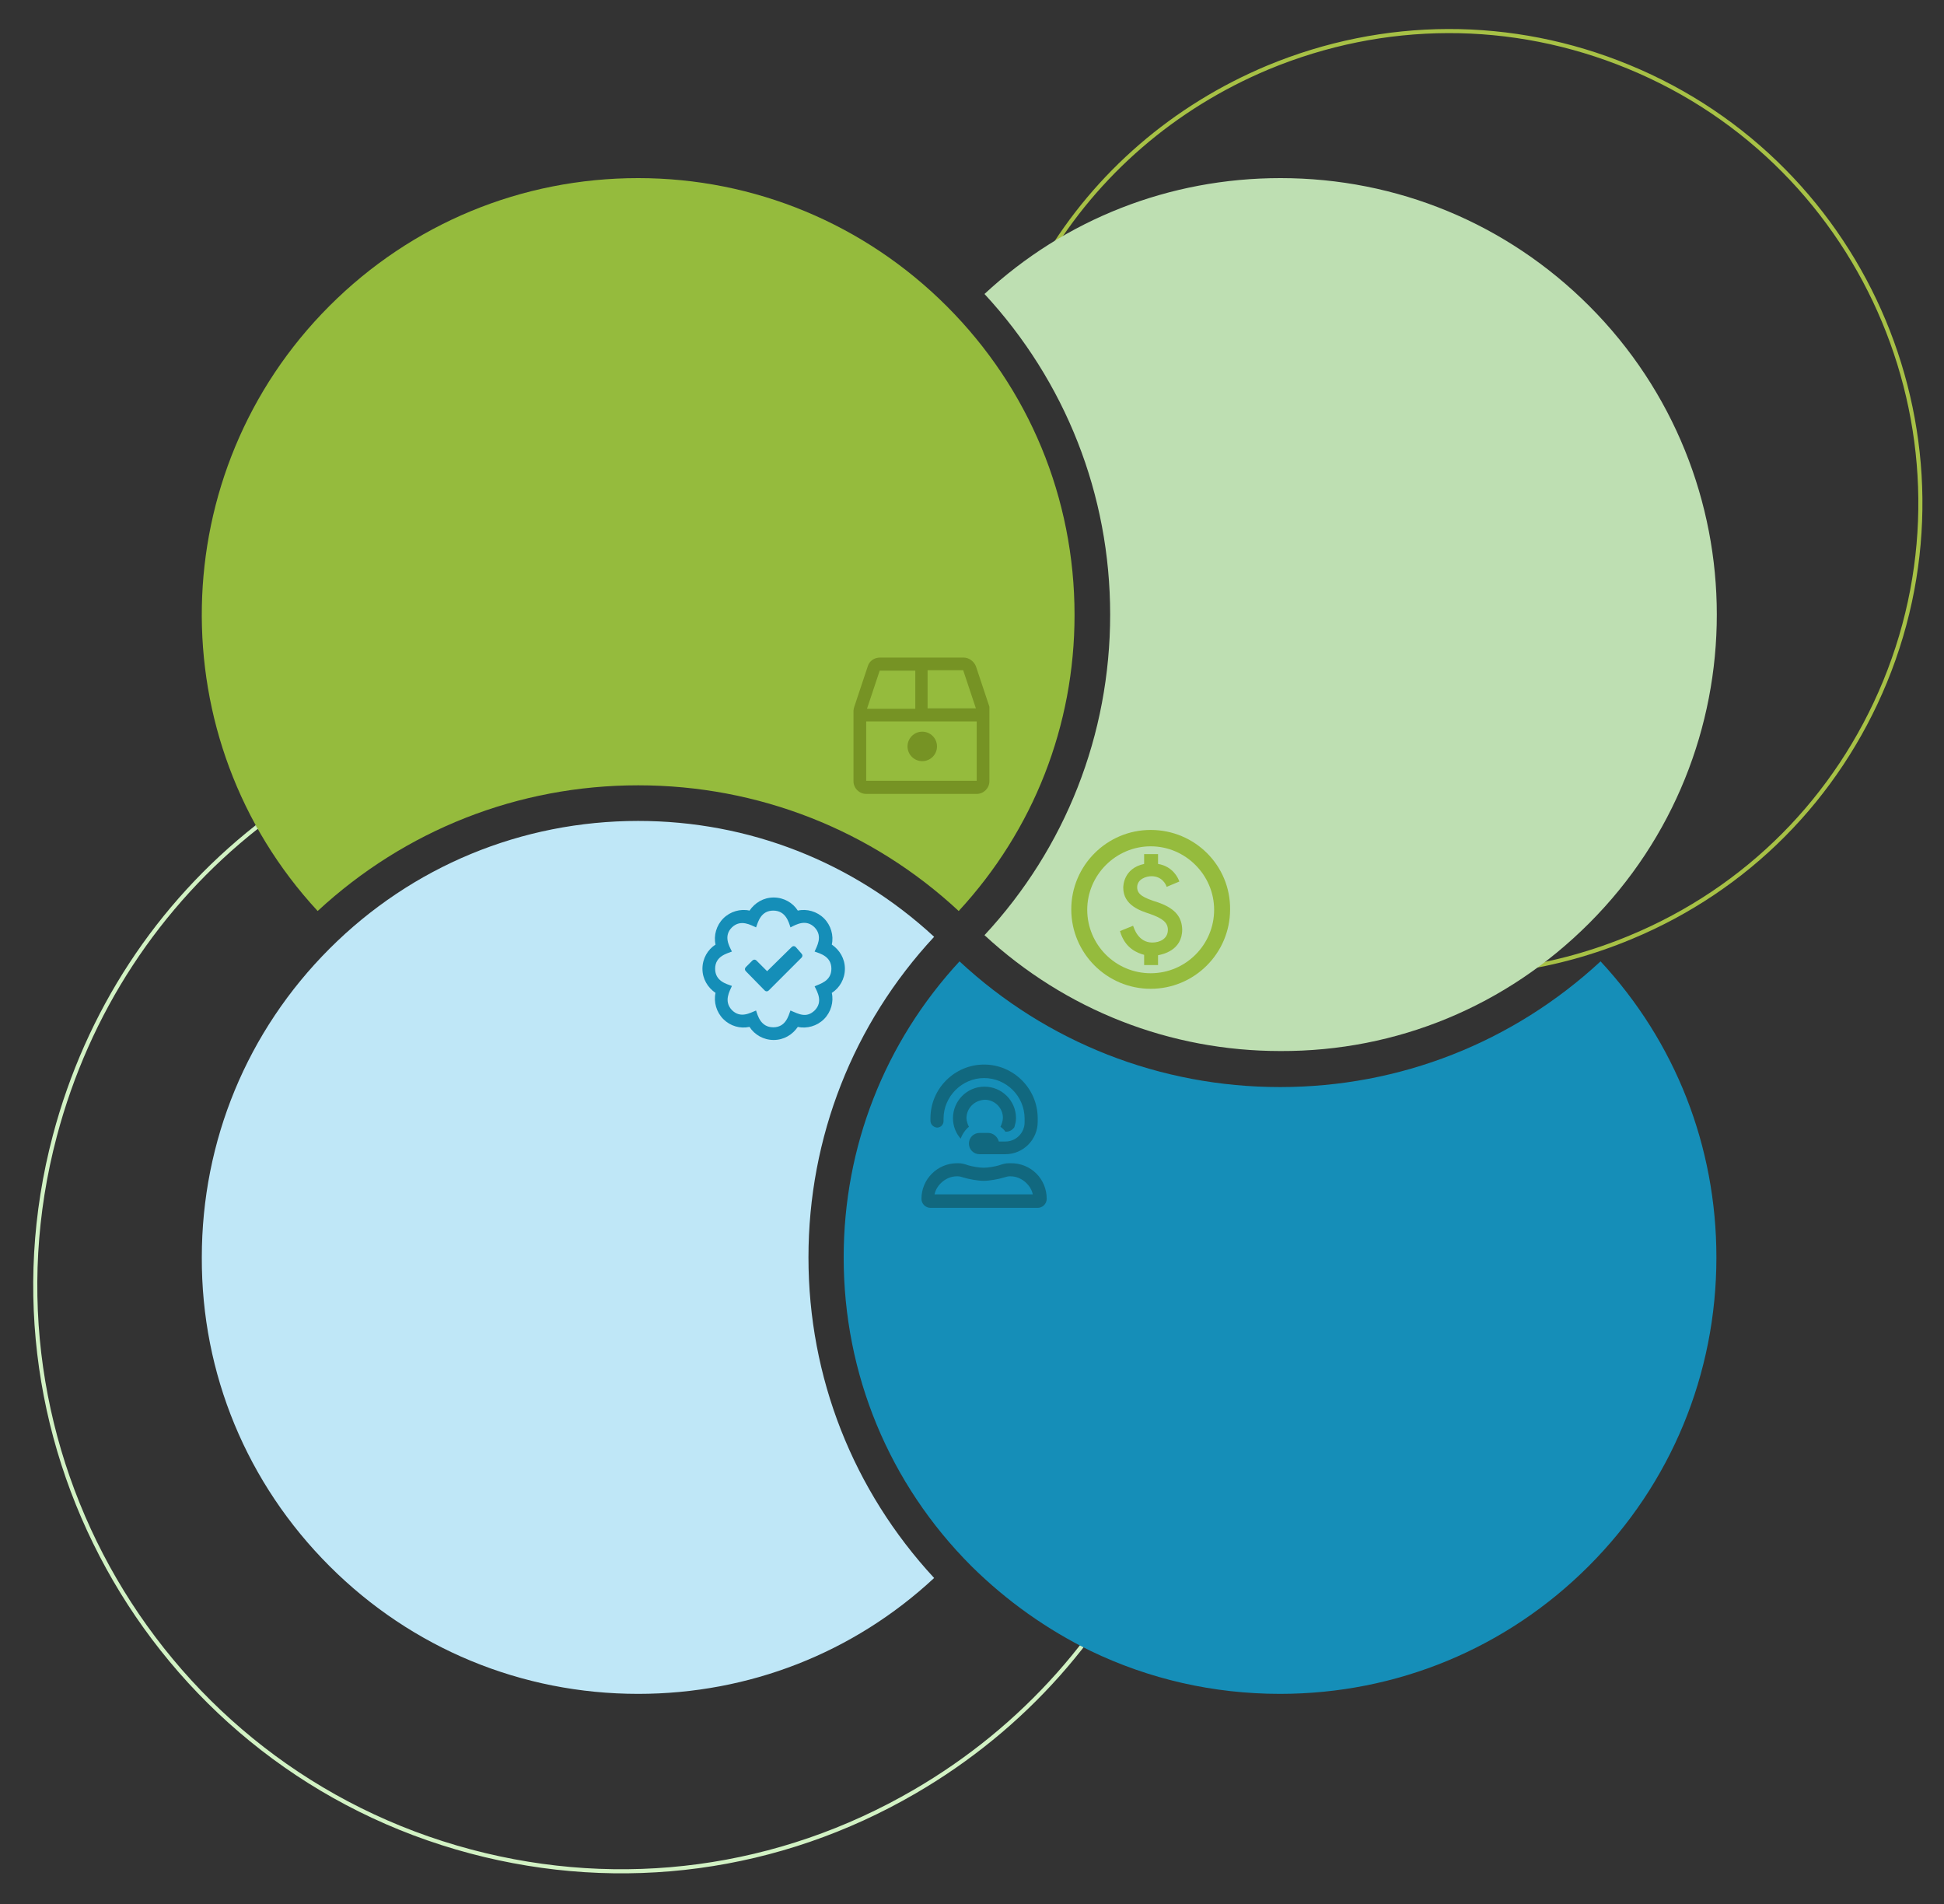
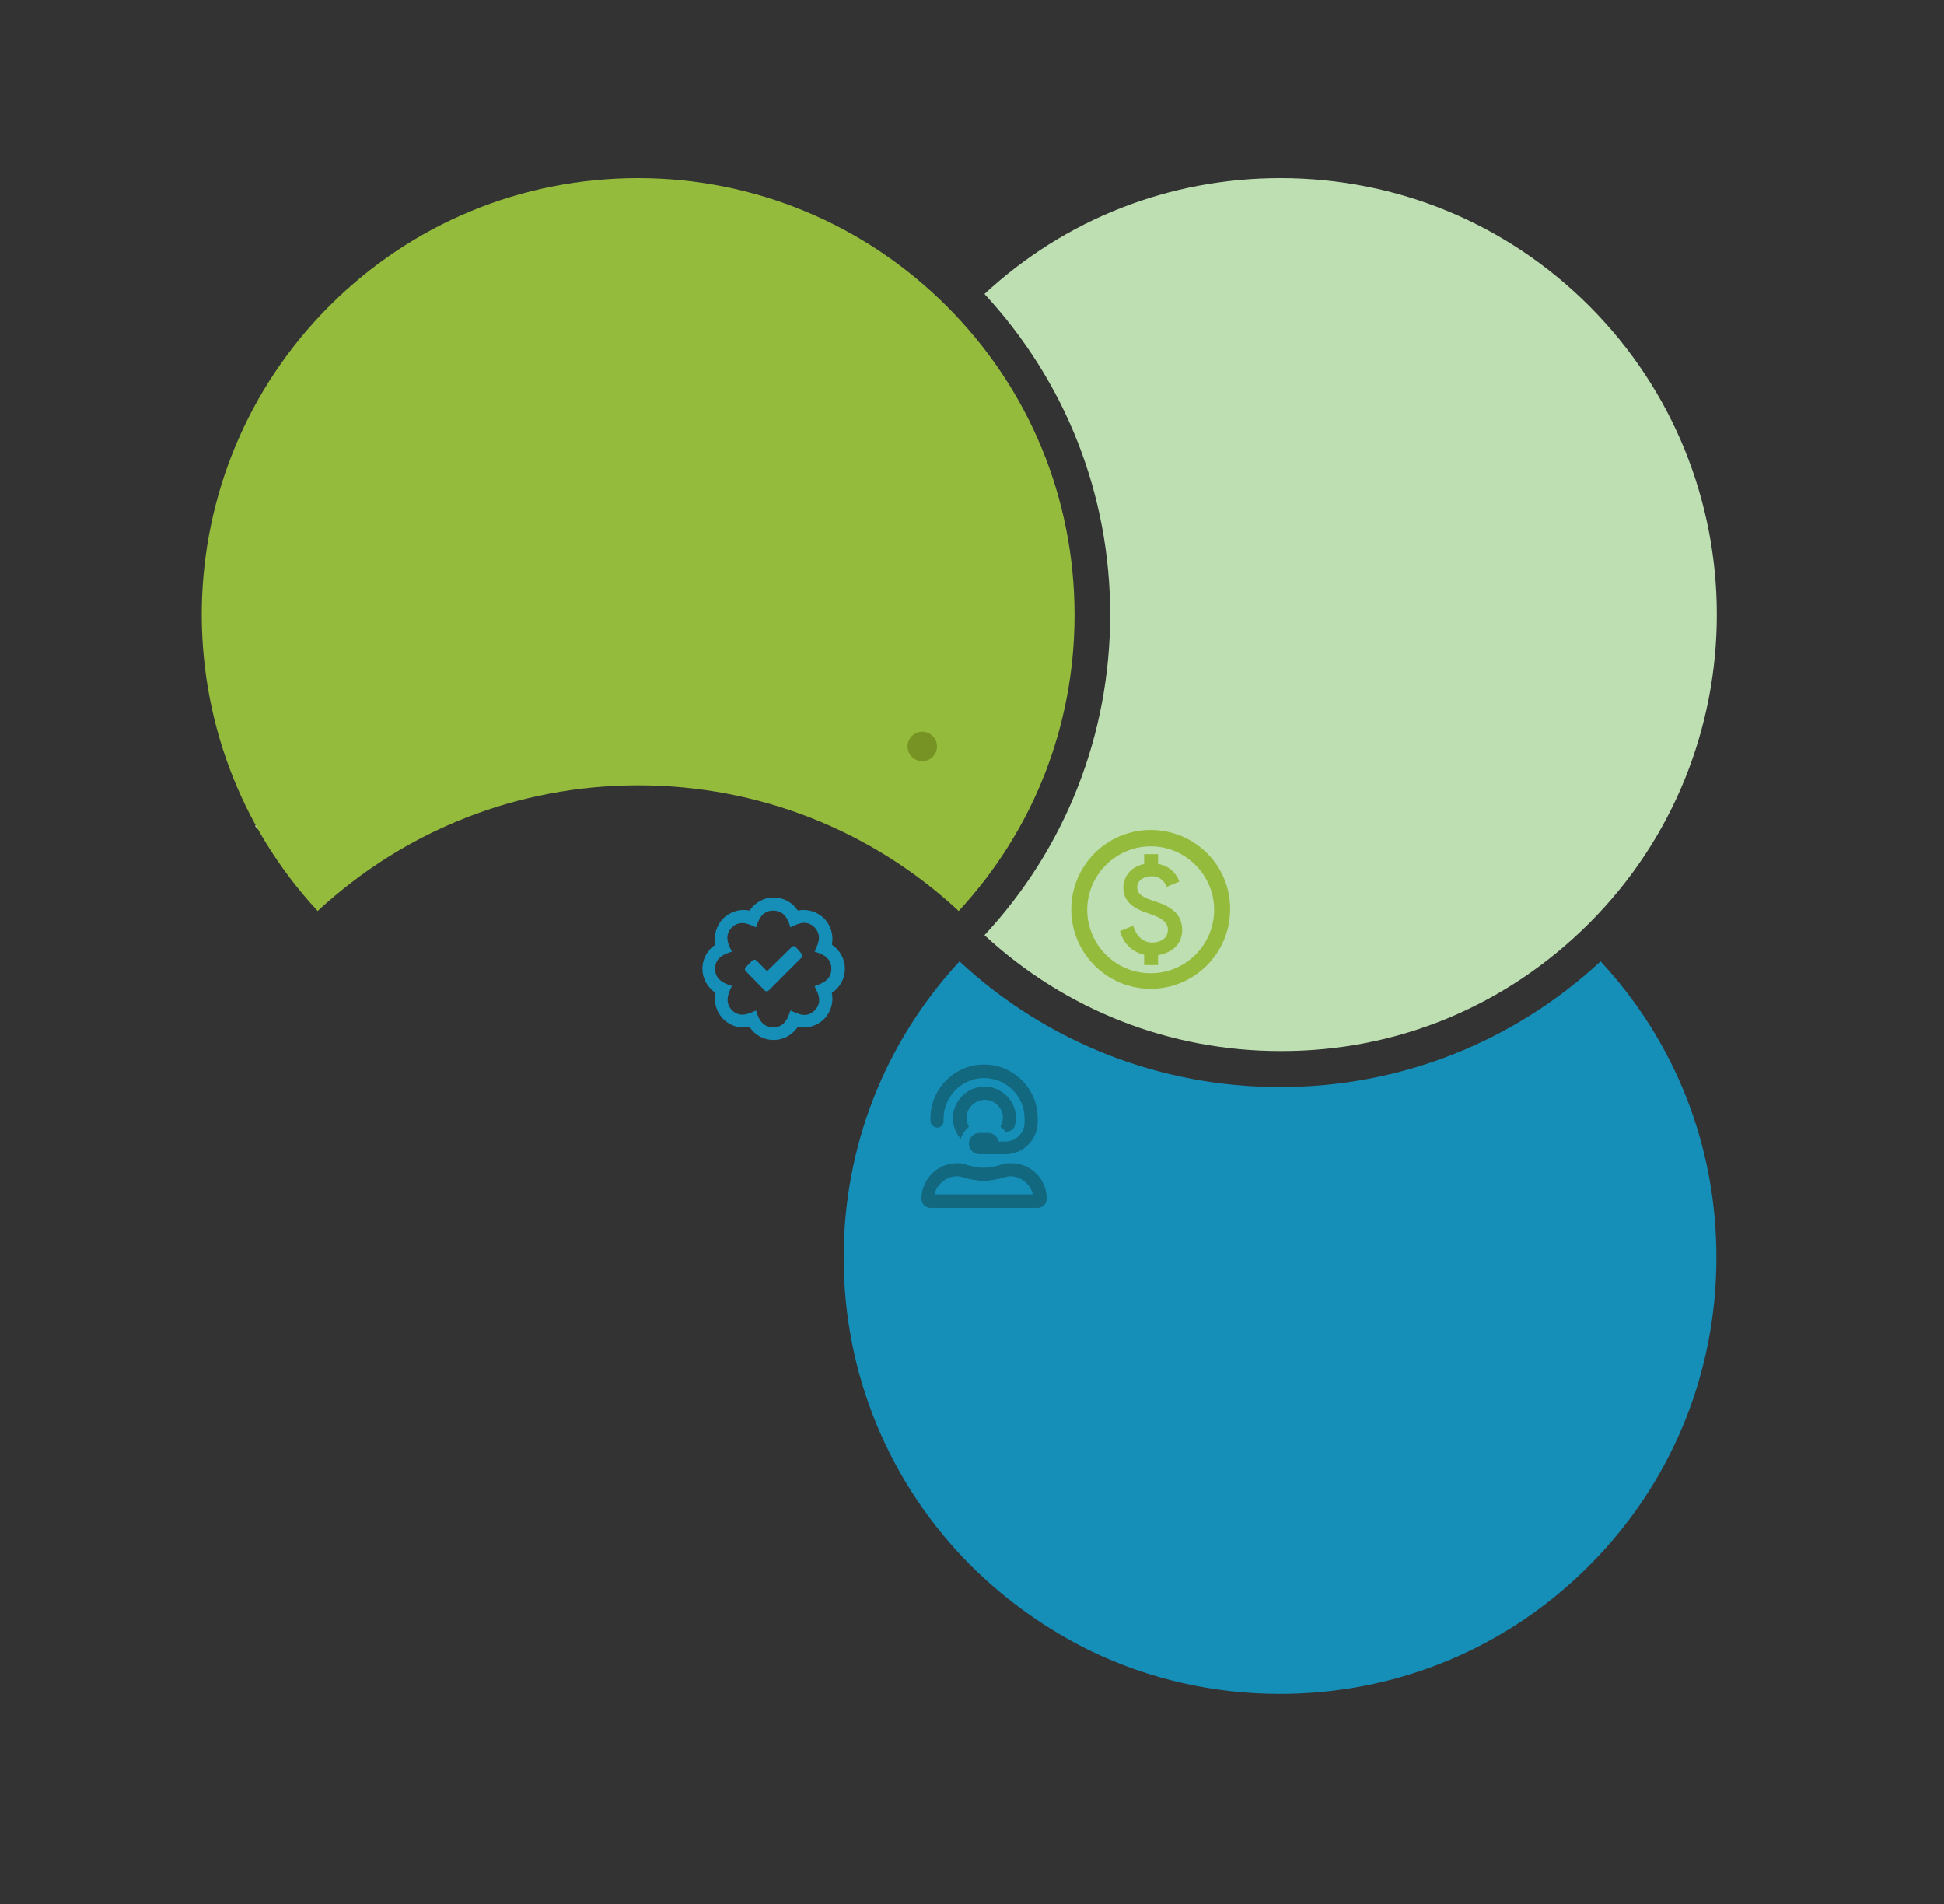
<svg xmlns="http://www.w3.org/2000/svg" version="1.1" id="Layer_1" x="0px" y="0px" viewBox="0 0 474.9 465.1" style="enable-background:new 0 0 474.9 465.1;" xml:space="preserve">
  <rect x="0" y="0" width="474.9" height="465.1" fill="#333333" stroke="none" />
  <style type="text/css"> .st0{fill:none;stroke:#A7C146;stroke-miterlimit:10;} .st1{fill:none;stroke:#E7FFA4;stroke-miterlimit:10;} .st2{fill:#BEDFB2;} .st3{fill:none;stroke:#D2F2C4;stroke-miterlimit:10;} .st4{fill:none;stroke:#BEDFB2;stroke-miterlimit:10;} .st5{fill:#158EB8;} .st6{fill:#BFE7F7;} .st7{fill:#95BB3D;} .st8{fill:none;} .st9{fill:#769324;} .st10{fill:#11687F;} </style>
  <g id="Figure">
    <g>
-       <path class="st0" d="M370.3,236.7c9.6-1.4,19-4,28.1-7.8c28.4-11.8,50.4-34,62.1-62.4c24.1-58.7-4-126.1-62.7-150.2 c-28.4-11.7-59.7-11.6-88.1,0.2c-22.9,9.6-41.8,25.9-54.3,46.9" />
      <path class="st1" d="M255.5,63.3c-2.2,3.7-4.2,7.5-6,11.4c28.6,13,51,36.1,63.1,65.3c12.2,29.2,12.8,61.3,2,90.8 c18,6.6,37.1,8.6,55.7,5.9" />
    </g>
    <g>
      <path class="st2" d="M388.2,225.5c41.6-41.6,41.6-109.2,0-150.8c-20.1-20.1-46.9-31.2-75.4-31.2c-27.1,0-52.6,10-72.3,28.3 c19.8,21.4,30.7,49,30.7,78.3c0,29.3-10.9,57-30.7,78.3c19.8,18.3,45.3,28.3,72.3,28.3C341.3,256.8,368,245.7,388.2,225.5z" />
    </g>
    <g>
-       <path class="st3" d="M62.7,202c-24.1,19-41.3,45.2-49.3,75.4C-6.8,353.6,38.8,432,115,452.2c36.9,9.8,75.4,4.6,108.4-14.6 c26.7-15.5,47.2-38.7,59.3-66.5" />
      <path class="st4" d="M113.1,176.3c-11.5,3.2-22.7,8-33.4,14.2c-6,3.5-11.7,7.4-17.1,11.6" />
      <path class="st4" d="M182.6,174.5c-23.3-5.2-47-4.5-69.5,1.8" />
    </g>
    <g>
      <path class="st5" d="M266.4,403.2c14.3,6.9,30,10.5,46.3,10.5c28.5,0,55.3-11.1,75.4-31.2c20.1-20.1,31.2-46.9,31.2-75.4 c0-27.1-10-52.6-28.3-72.3c-21.4,19.8-49,30.7-78.3,30.7c-29.3,0-57-10.9-78.3-30.7c-18.3,19.8-28.3,45.3-28.3,72.3 c0,28.5,11.1,55.3,31.2,75.4C246,391.1,255.8,398,266.4,403.2" />
    </g>
    <g>
-       <path class="st6" d="M80.5,382.5c20.1,20.1,46.9,31.2,75.4,31.2c27.1,0,52.6-10,72.3-28.3c-19.8-21.4-30.7-49-30.7-78.3 c0-29.3,10.9-57,30.7-78.3c-19.8-18.3-45.3-28.3-72.3-28.3c-28.5,0-55.3,11.1-75.4,31.2c-20.1,20.1-31.2,46.9-31.2,75.4 C49.2,335.5,60.3,362.3,80.5,382.5z" />
-     </g>
+       </g>
    <g>
      <path class="st7" d="M155.9,43.5c-28.5,0-55.3,11.1-75.4,31.2c-40.6,40.6-41.6,106-2.9,147.8c21.4-19.8,49-30.7,78.3-30.7 c29.3,0,57,10.9,78.3,30.7c18.3-19.8,28.3-45.3,28.3-72.3c0-28.5-11.1-55.3-31.2-75.4S184.3,43.5,155.9,43.5z" />
    </g>
  </g>
  <g>
    <rect x="300.8" y="70.6" class="st8" width="24" height="24" />
  </g>
  <g>
    <path class="st7" d="M281.1,202.7c-10.7,0-19.4,8.7-19.4,19.4c0,10.7,8.7,19.4,19.4,19.4s19.4-8.7,19.4-19.4 C300.6,211.4,291.9,202.7,281.1,202.7z M281.1,237.7c-8.6,0-15.5-7-15.5-15.5s7-15.5,15.5-15.5s15.5,7,15.5,15.5 S289.7,237.7,281.1,237.7z M282.9,220.4c-3.5-1.1-5.1-1.9-5.1-3.7c0-2,2.2-2.7,3.5-2.7c2.5,0,3.5,1.9,3.7,2.6l3.1-1.3 c-0.3-0.9-1.6-3.7-5.2-4.3v-2.4h-3.4v2.4c-5.1,1.1-5.1,5.5-5.1,5.8c0,4.4,4.4,5.7,6.5,6.4c3.1,1.1,4.4,2.1,4.4,3.9 c0,2.2-2,3.1-3.8,3.1c-3.5,0-4.5-3.6-4.7-4.1l-3.2,1.3c1.2,4.3,4.4,5.4,5.9,5.8v2.5h3.4v-2.4c1-0.2,5.9-1.1,5.9-6.3 C288.7,224.3,287.5,222,282.9,220.4z" />
  </g>
  <g>
    <g>
-       <path class="st9" d="M241.7,173.6v17.2c0,1.7-1.4,3.1-3.1,3.1h-27c-1.7,0-3.1-1.4-3.1-3.1v-17.2c0-0.3,0.1-0.7,0.2-1l3.3-9.9 c0.4-1.3,1.6-2.1,3-2.1h20.4c1.3,0,2.5,0.9,3,2.1l3.3,9.9C241.7,172.9,241.7,173.2,241.7,173.6z M238.6,190.7v-14.5h-27v14.5 H238.6z M211.8,173.1h11.8v-9.3h-8.7L211.8,173.1z M235.3,163.7h-8.7v9.3h11.8L235.3,163.7z" />
-     </g>
+       </g>
    <circle class="st9" cx="225.3" cy="182.3" r="3.6" />
  </g>
  <g>
    <g>
      <path class="st10" d="M255.7,292.8c0,1.2-1,2.2-2.2,2.2h-26.2c-1.2,0-2.2-1-2.2-2.2c0-4.8,3.9-8.7,8.7-8.7h0.3 c0.8,0,1.6,0.2,2.4,0.5c1,0.3,2.7,0.6,3.8,0.6c1.1,0,2.8-0.3,3.8-0.6c0.8-0.3,1.6-0.5,2.4-0.5h0.3 C251.8,284,255.7,287.9,255.7,292.8z M227.3,273.7v-0.6c0-7.2,5.9-13.1,13.1-13.1s13.1,5.9,13.1,13.1v0.9c0,4.3-3.5,7.9-7.9,7.9 h-6.3c0,0,0,0,0,0c-1.5,0-2.6-1.2-2.6-2.6c0-1.5,1.2-2.6,2.6-2.6c0,0,0,0,0,0h2.1c1.2,0,2.3,0.9,2.6,2.1h1.6 c2.6,0,4.7-2.1,4.7-4.7v-0.9c0-5.5-4.5-9.9-9.9-9.9s-9.9,4.5-9.9,9.9v0.6c0,0.9-0.7,1.6-1.6,1.6 C228,275.3,227.3,274.6,227.3,273.7z M252.3,291.7c-0.5-2.4-2.9-4.4-5.4-4.4h-0.3c-0.3,0-0.8,0.1-1.4,0.3 c-1.3,0.4-3.5,0.8-4.9,0.8c-1.4,0-3.6-0.4-4.9-0.8c-0.6-0.2-1-0.3-1.4-0.3h-0.3c-2.5,0-4.9,2-5.4,4.4L252.3,291.7z M236.1,273.1 c0,0.6,0.3,1.6,0.6,2.1c-0.8,0.6-1.7,1.9-2,2.9c-1.2-1.3-1.9-3.1-1.9-5c0-4.2,3.4-7.7,7.7-7.7c4.2,0,7.7,3.4,7.7,7.7 c0,0.8-0.2,1.5-0.4,2.2c-0.5,0.7-1.2,1.1-2,1.1h-0.2c-0.3-0.5-0.8-0.9-1.2-1.2c0.3-0.6,0.6-1.5,0.6-2.2c0-2.4-2-4.4-4.4-4.4 C238,268.7,236.1,270.7,236.1,273.1z" />
    </g>
  </g>
  <g>
    <g>
      <path class="st5" d="M203.2,242.5c0.5,2.2-0.2,4.7-1.9,6.4c-1.7,1.7-4.2,2.4-6.4,1.9c-1.3,1.9-3.4,3.2-5.9,3.2 c-2.5,0-4.7-1.3-5.9-3.2c-2.3,0.5-4.7-0.2-6.4-1.9c-1.7-1.7-2.4-4.2-1.9-6.4c-1.9-1.3-3.2-3.4-3.2-5.9c0-2.5,1.3-4.7,3.2-5.9 c-0.5-2.2,0.2-4.7,1.9-6.4c1.7-1.7,4.2-2.4,6.4-1.9c1.3-1.9,3.4-3.2,5.9-3.2s4.7,1.3,5.9,3.2c2.2-0.5,4.7,0.2,6.4,1.9 c1.7,1.7,2.4,4.2,1.9,6.4c1.9,1.3,3.2,3.4,3.2,5.9C206.4,239.1,205.1,241.3,203.2,242.5z M203.1,236.6c0-3-2.7-3.7-4.1-4.2 c0.5-1.2,2.1-3.7,0-5.9c-2.1-2.1-4.5-0.7-5.9,0c-0.4-1.2-1.1-4.1-4.2-4.1c-3,0-3.7,2.7-4.2,4.1c-1.2-0.5-3.7-2.1-5.9,0 c-2.1,2.1-0.7,4.5,0,5.9c-1.2,0.5-4.1,1.1-4.1,4.2c0,3,2.7,3.7,4.1,4.2c-0.5,1.2-2.1,3.7,0,5.9c2.1,2.1,4.4,0.7,5.9,0.1 c0.4,1.2,1.1,4.1,4.2,4.1c3,0,3.7-2.7,4.2-4.1c2.1,0.9,3.9,1.9,5.9,0c2.1-2.1,0.7-4.5,0-5.9C200.2,240.3,203.1,239.7,203.1,236.6z M195.8,232.9c0.3,0.3,0.3,0.7,0,1l-8,8c-0.3,0.3-0.7,0.3-1,0l-4.6-4.7c-0.3-0.3-0.3-0.7,0-1l1.6-1.6c0.3-0.3,0.7-0.3,1,0l2.6,2.6 l6-5.9c0.3-0.3,0.7-0.3,1,0L195.8,232.9z" />
    </g>
  </g>
</svg>